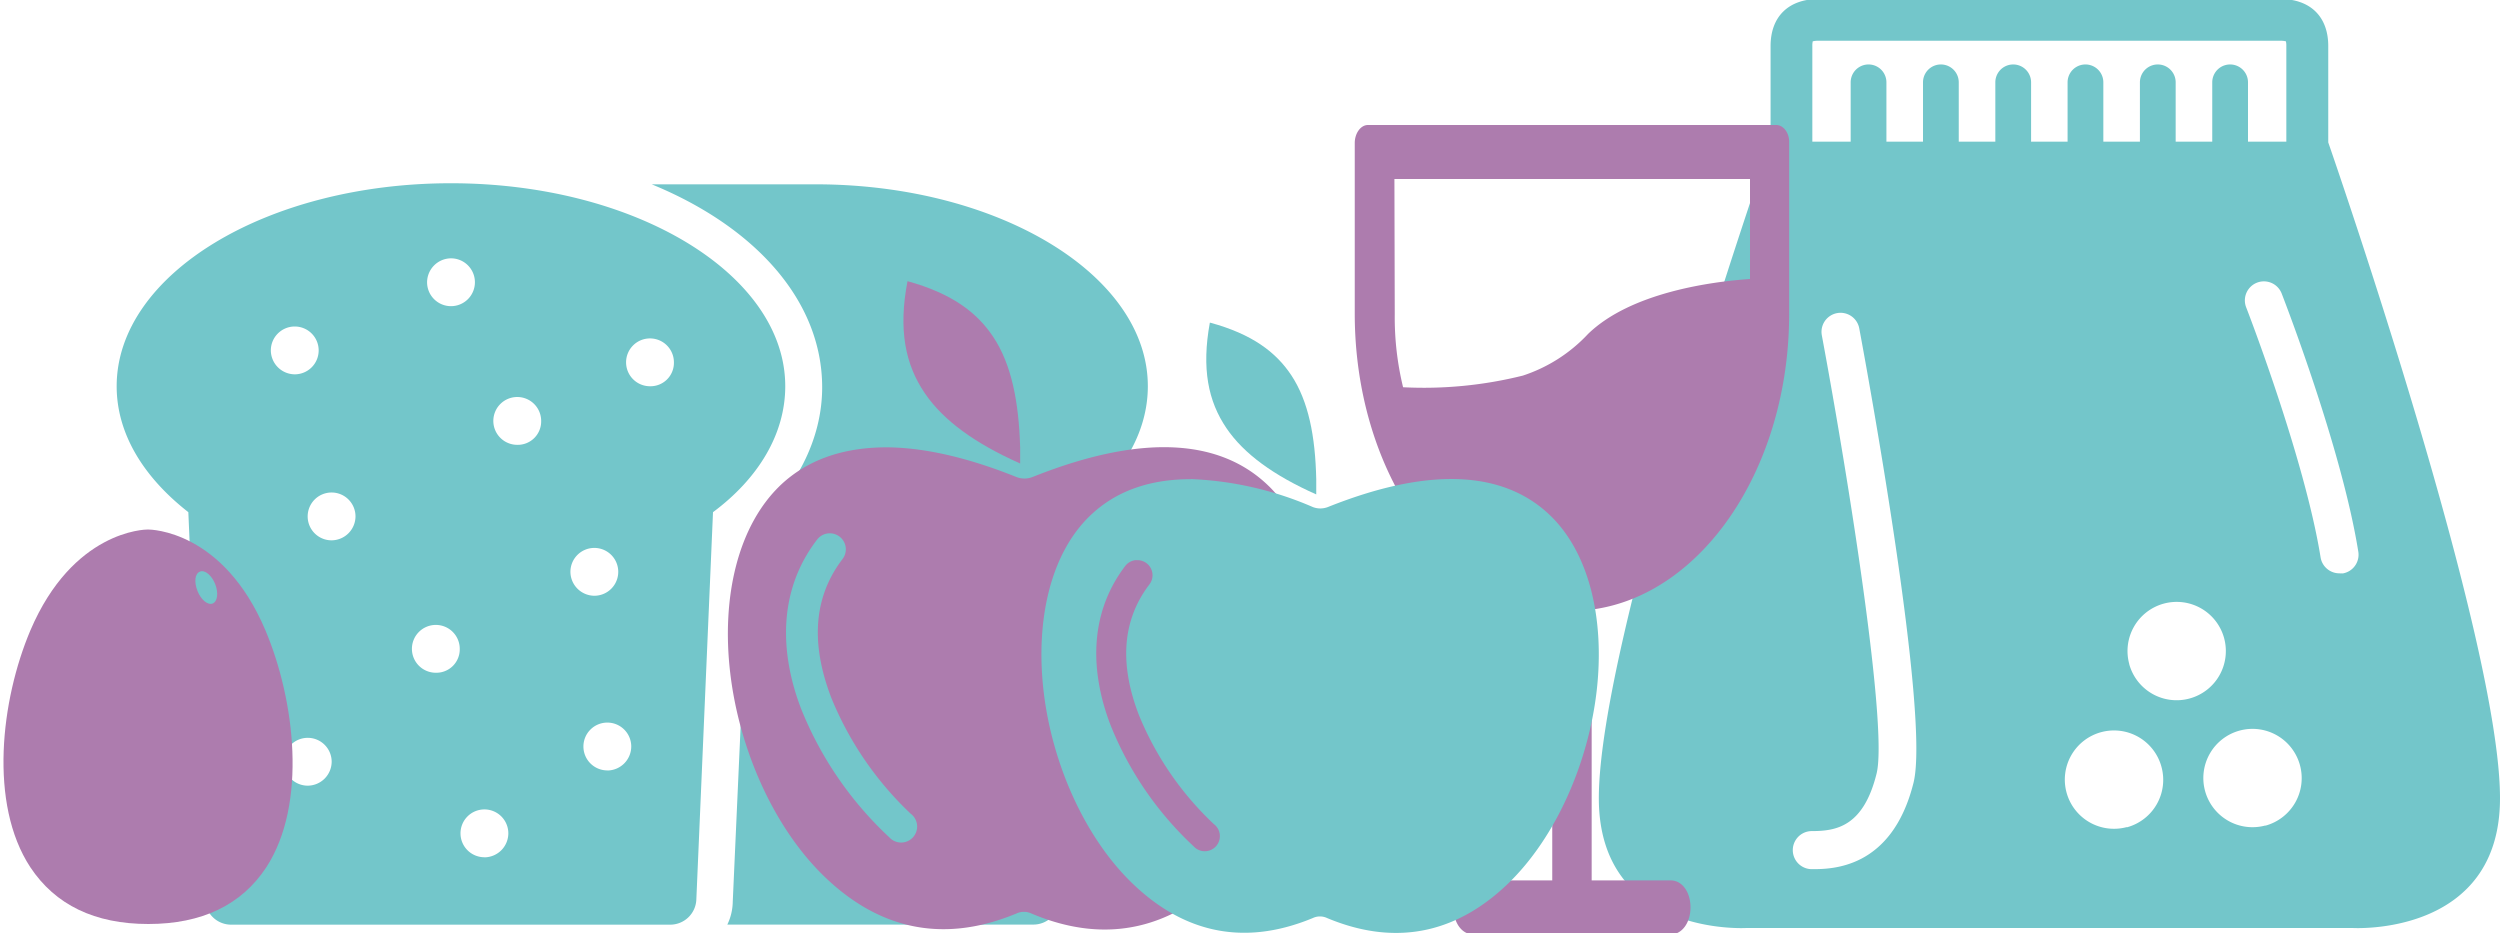
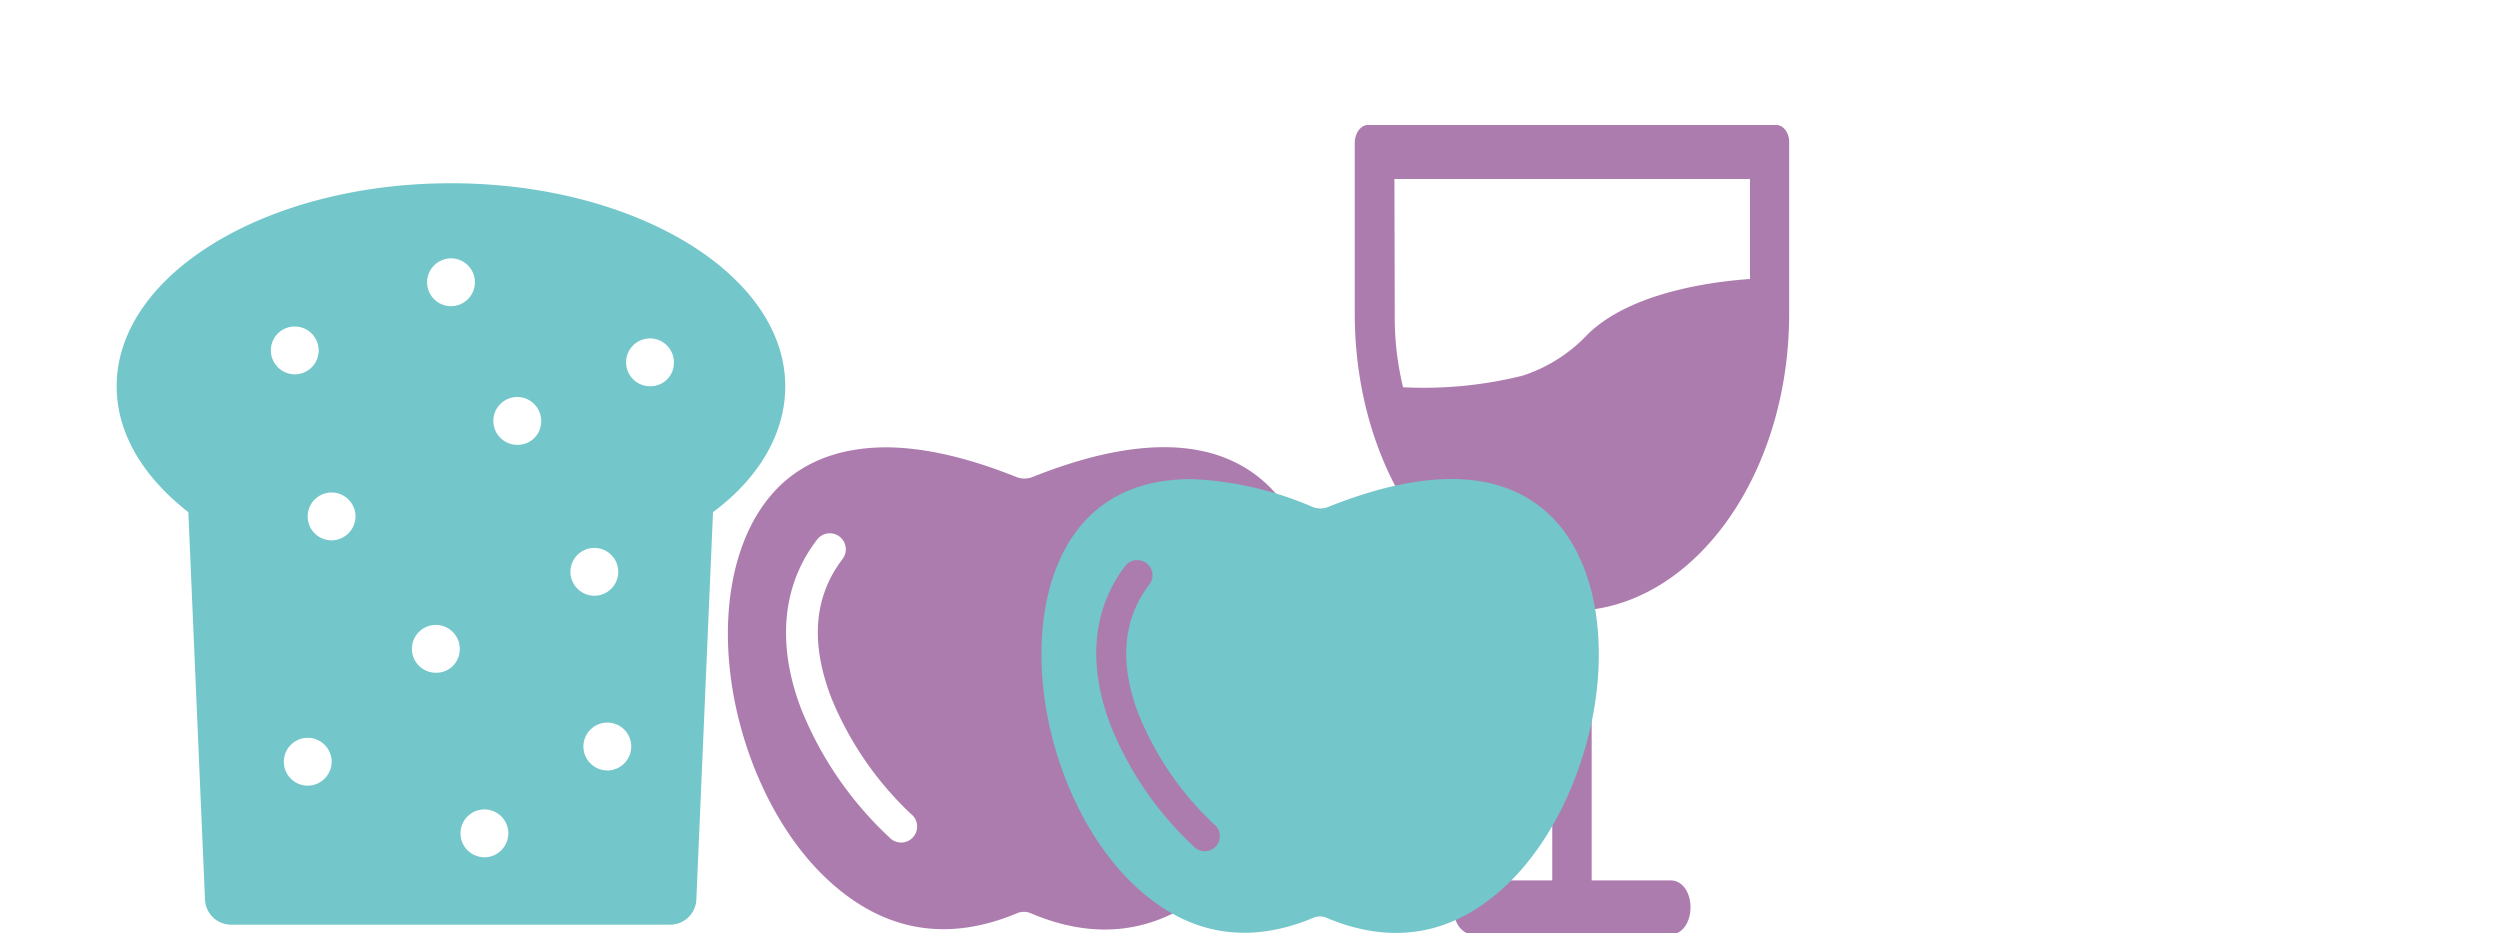
<svg xmlns="http://www.w3.org/2000/svg" id="Layer_1" data-name="Layer 1" viewBox="0 0 300 112">
  <title>MARION MIZZI ABOUT ICONS</title>
-   <path d="M279.39,17.09V5.52c0-3.53-2.16-5.64-5.78-5.64H218.25c-3.62,0-5.78,2.11-5.78,5.64V17.08c-.94,2.71-20.61,59.66-20.61,78.71,0,16.63,17.7,15.57,17.7,15.57h72.76S300,112.42,300,95.79C300,76.75,280.34,19.82,279.39,17.09ZM229.62,93.94c-2.59,10.36-9.83,10.36-12.2,10.36a2.28,2.28,0,0,1,0-4.57c2.93,0,6.19-.53,7.77-6.9,1.35-5.42-3.19-34.42-6.57-52.59a2.28,2.28,0,1,1,4.49-.84C224,44.14,231.65,85.83,229.62,93.94Zm14.11-77V9.88a2.14,2.14,0,0,0-4.29,0V17h-4.39V9.88a2.14,2.14,0,0,0-4.29,0V17h-4.39V9.88a2.14,2.14,0,0,0-4.29,0V17h-4.6V5.51a2.24,2.24,0,0,1,.05-.55,2.65,2.65,0,0,1,.71-.07h55.36a2.64,2.64,0,0,1,.71.07,2.24,2.24,0,0,1,.05.55V17h-4.6V9.88a2.14,2.14,0,1,0-4.29,0V17h-4.39V9.88a2.14,2.14,0,0,0-4.29,0V17h-4.39V9.88a2.14,2.14,0,0,0-4.29,0V17h-4.39Zm11.49,82.31A5.9,5.9,0,1,1,259.37,92,5.9,5.9,0,0,1,255.22,99.28Zm.29-19.57a5.9,5.9,0,1,1,7.24,4.14A5.9,5.9,0,0,1,255.51,79.71Zm16.33,19.38A5.9,5.9,0,1,1,276,91.84,5.91,5.91,0,0,1,271.85,99.08Zm9.24-30.26a2.17,2.17,0,0,1-.36,0,2.28,2.28,0,0,1-2.25-1.92c-1.92-11.91-8.86-29.83-8.93-30a2.28,2.28,0,0,1,4.26-1.66c.29.75,7.2,18.56,9.19,30.94A2.28,2.28,0,0,1,281.08,68.82Z" style="fill:#73c6ca" />
-   <path d="M98.27,22.12H78.21C90.59,27.2,98.66,36.06,98.66,46.48c0,6.25-3.13,12.37-8.73,17.19l-2,44.54a6.5,6.5,0,0,1-.65,2.74h36.73a3.14,3.14,0,0,0,3.13-3l2-46.5c5.34-4.17,8.6-9.38,8.6-15.11C137.74,33.07,120,22.25,98.27,22.12Z" style="fill:#73c6ca" />
  <path d="M94.23,46.35c0-13.42-18-24.36-40.12-24.36S14,32.93,14,46.35c0,5.73,3.26,10.94,8.6,15.11l2,46.5a3.14,3.14,0,0,0,3.13,3H80.43a3.14,3.14,0,0,0,3.13-3l2-46.5C91,57.42,94.23,52.08,94.23,46.35ZM54.12,31a2.87,2.87,0,1,1-2.87,2.87A2.89,2.89,0,0,1,54.12,31ZM32.5,42.05a2.87,2.87,0,1,1,2.87,2.87A2.89,2.89,0,0,1,32.5,42.05Zm4.43,52.23a2.87,2.87,0,1,1,2.87-2.87A2.89,2.89,0,0,1,36.93,94.28Zm2.87-29.44A2.87,2.87,0,1,1,42.66,62,2.89,2.89,0,0,1,39.79,64.84ZM52.3,80.73a2.87,2.87,0,1,1,2.87-2.87A2.81,2.81,0,0,1,52.3,80.73Zm5.86,22.14A2.87,2.87,0,1,1,61,100,2.89,2.89,0,0,1,58.16,102.88Zm3.91-49.49a2.87,2.87,0,1,1,2.87-2.87A2.81,2.81,0,0,1,62.06,53.38Zm6.38,15.24a2.87,2.87,0,1,1,2.87,2.87A2.89,2.89,0,0,1,68.45,68.62Zm4.43,23.83a2.87,2.87,0,1,1,2.87-2.87A2.89,2.89,0,0,1,72.87,92.46ZM78,46.35a2.87,2.87,0,1,1,2.87-2.87A2.81,2.81,0,0,1,78,46.35Z" style="fill:#73c6ca" />
-   <path d="M108.9,33.74c5.29,1.46,8.34,3.74,10.29,6.69,2.19,3.3,3.07,7.77,3.23,13.3v.48c0,.47,0,.93,0,1.41-5.4-2.4-9.22-5.16-11.44-8.43-2.35-3.45-3.2-7.62-2.08-13.45Z" style="fill:#ad7cae" />
  <path d="M106.41,53.68c-5.55,0-9.64,1.67-12.61,4.41C88.54,63,86.55,71.66,87.63,80.78s5.2,18.5,11.26,24.37,13.66,8.38,23.08,4.47a2.13,2.13,0,0,1,1.8,0c9.45,4,17.11,1.4,23.14-4.44s10.15-15.25,11.23-24.37S157.25,63,152,58.09s-14-6.48-28.12-.84a2.66,2.66,0,0,1-1.89,0c-6.13-2.46-11.28-3.54-15.55-3.57ZM99.45,64h.21a1.92,1.92,0,0,1,1.44,3.09C97.24,72.15,97.56,78,99.75,83.72a39.74,39.74,0,0,0,9.54,13.93,1.92,1.92,0,1,1-2.58,2.82,42.8,42.8,0,0,1-10.57-15.4c-2.48-6.45-2.92-14,1.89-20.29A1.92,1.92,0,0,1,99.45,64Z" style="fill:#ad7cae" />
  <path d="M213.15,15h-49c-.87,0-1.58,1-1.58,2.16V37.63c0,18.57,10.43,33.79,23.7,35.52v32.5h-9.48c-1.34,0-2.37,1.4-2.37,3.24s1,3.24,2.37,3.24h23.7c1.34,0,2.37-1.4,2.37-3.24s-1-3.24-2.37-3.24H191V73.15c13.27-1.73,23.7-17,23.7-35.52V17.11C214.73,15.93,214,15,213.15,15Zm-45.82,6.48H210v12c-4.66.32-14.3,1.62-19.43,6.59a18.64,18.64,0,0,1-7.82,5,49.06,49.06,0,0,1-14.38,1.4,35.48,35.48,0,0,1-1-8.75Z" style="fill:#ad7cae" />
-   <path d="M145.26,38.73c5,1.37,7.85,3.52,9.69,6.29,2.06,3.11,2.89,7.31,3,12.52V58c0,.44,0,.88,0,1.33-5.08-2.26-8.67-4.85-10.77-7.94-2.21-3.25-3-7.17-2-12.66Z" style="fill:#73c6ca" />
  <path d="M142.92,57.5c-5.23,0-9.07,1.58-11.86,4.15-5,4.58-6.83,12.77-5.82,21.36s4.89,17.41,10.59,22.94,12.86,7.89,21.72,4.21a2,2,0,0,1,1.69,0c8.89,3.72,16.1,1.32,21.78-4.18S190.58,91.59,191.59,83s-.83-16.77-5.79-21.36-13.2-6.1-26.47-.79a2.5,2.5,0,0,1-1.78,0,40.8,40.8,0,0,0-14.63-3.36Zm-6.55,9.72h.2a1.81,1.81,0,0,1,1.36,2.91c-3.63,4.76-3.33,10.29-1.27,15.65a37.4,37.4,0,0,0,9,13.11,1.81,1.81,0,1,1-2.43,2.66A40.28,40.28,0,0,1,133.26,87c-2.33-6.07-2.75-13.16,1.78-19.1A1.81,1.81,0,0,1,136.36,67.21Z" style="fill:#73c6ca" />
-   <path d="M31.86,75.66c-5.06-12-13.74-12.12-14.11-12.12s-9,.14-14.11,12.12c-3.53,8.35-5,20.8,0,28.41,3,4.52,7.73,6.81,14.16,6.81s11.19-2.29,14.16-6.81C36.9,96.46,35.38,84,31.86,75.66ZM24,68.59c.59-.23,1.4.44,1.82,1.5s.28,2.1-.3,2.33-1.4-.44-1.82-1.5S23.37,68.83,24,68.59Z" style="fill:#ad7cae" />
</svg>